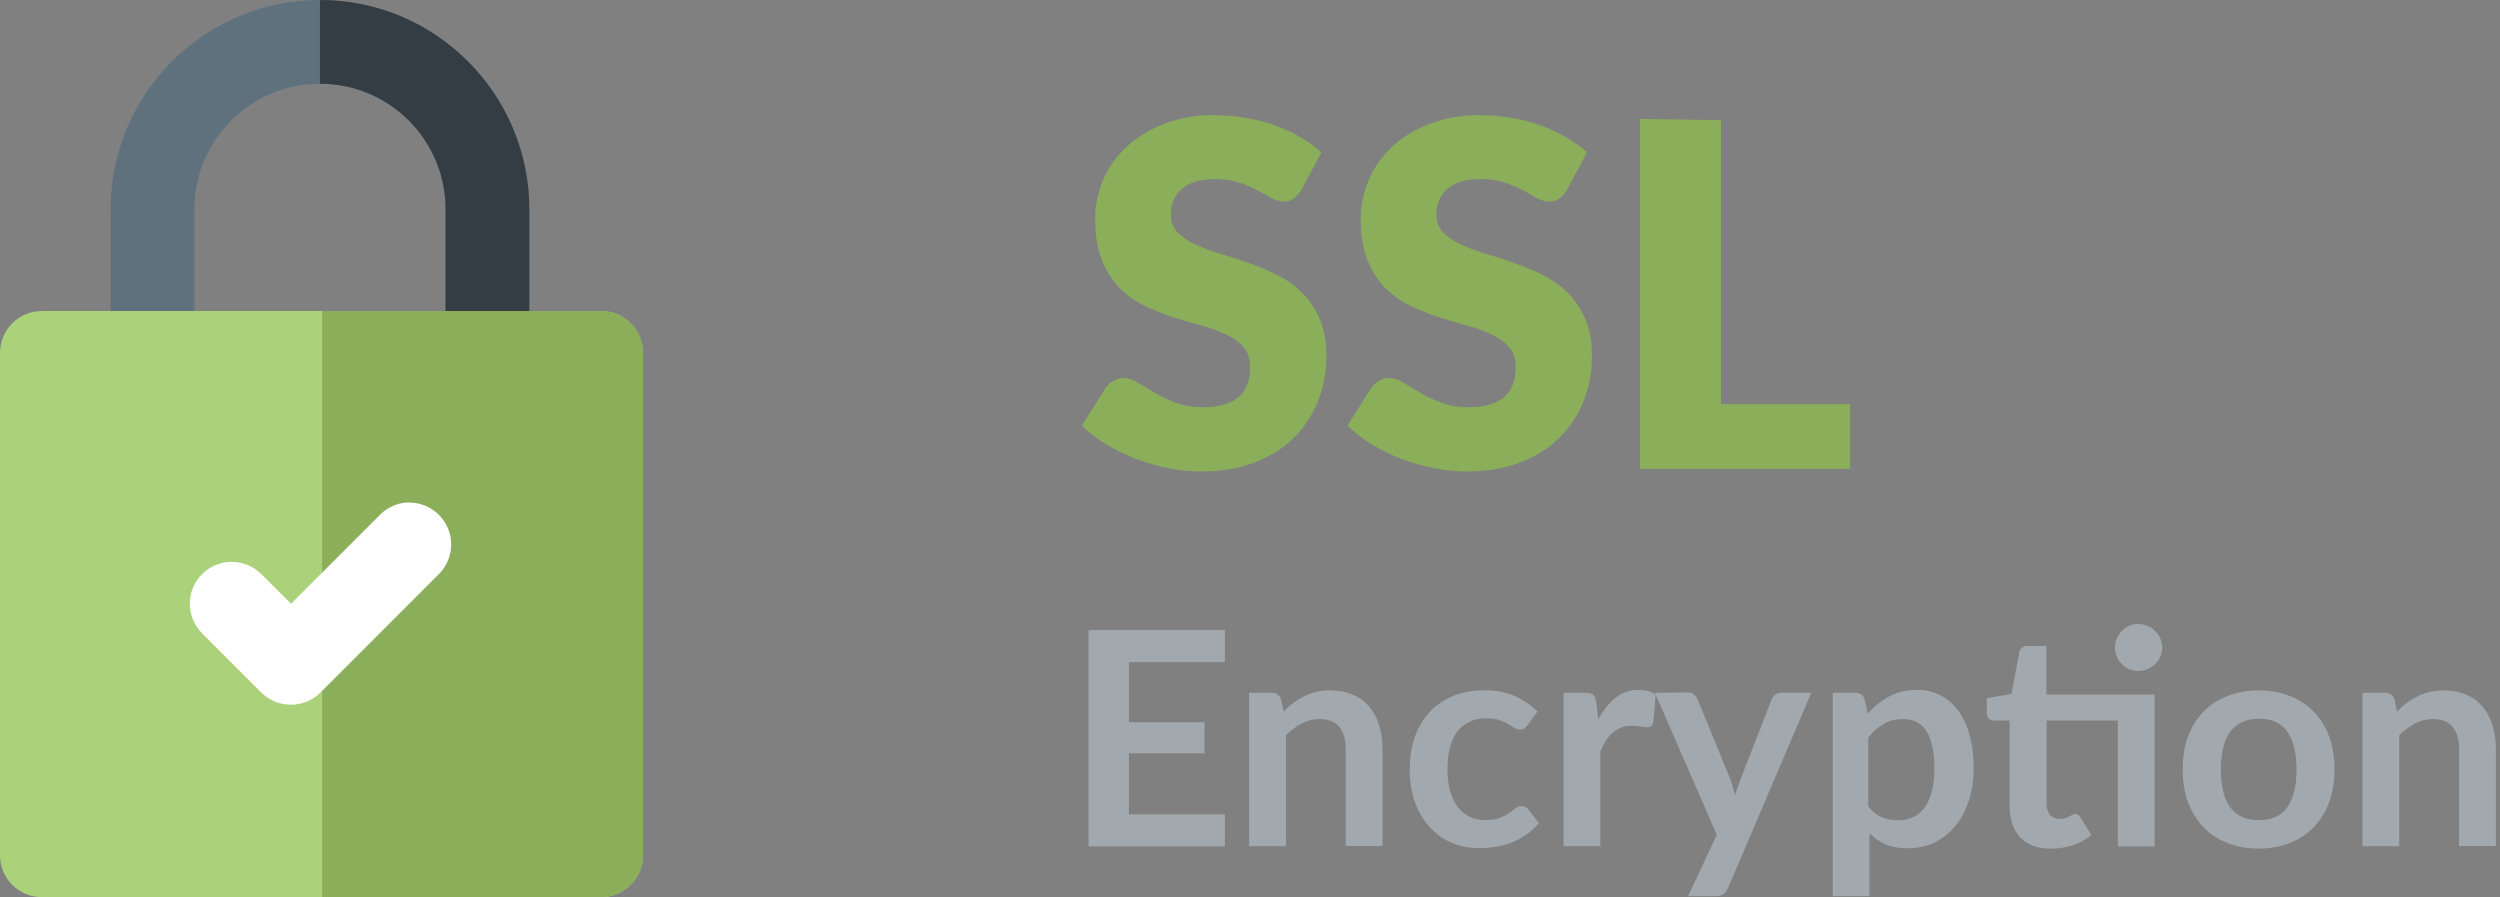
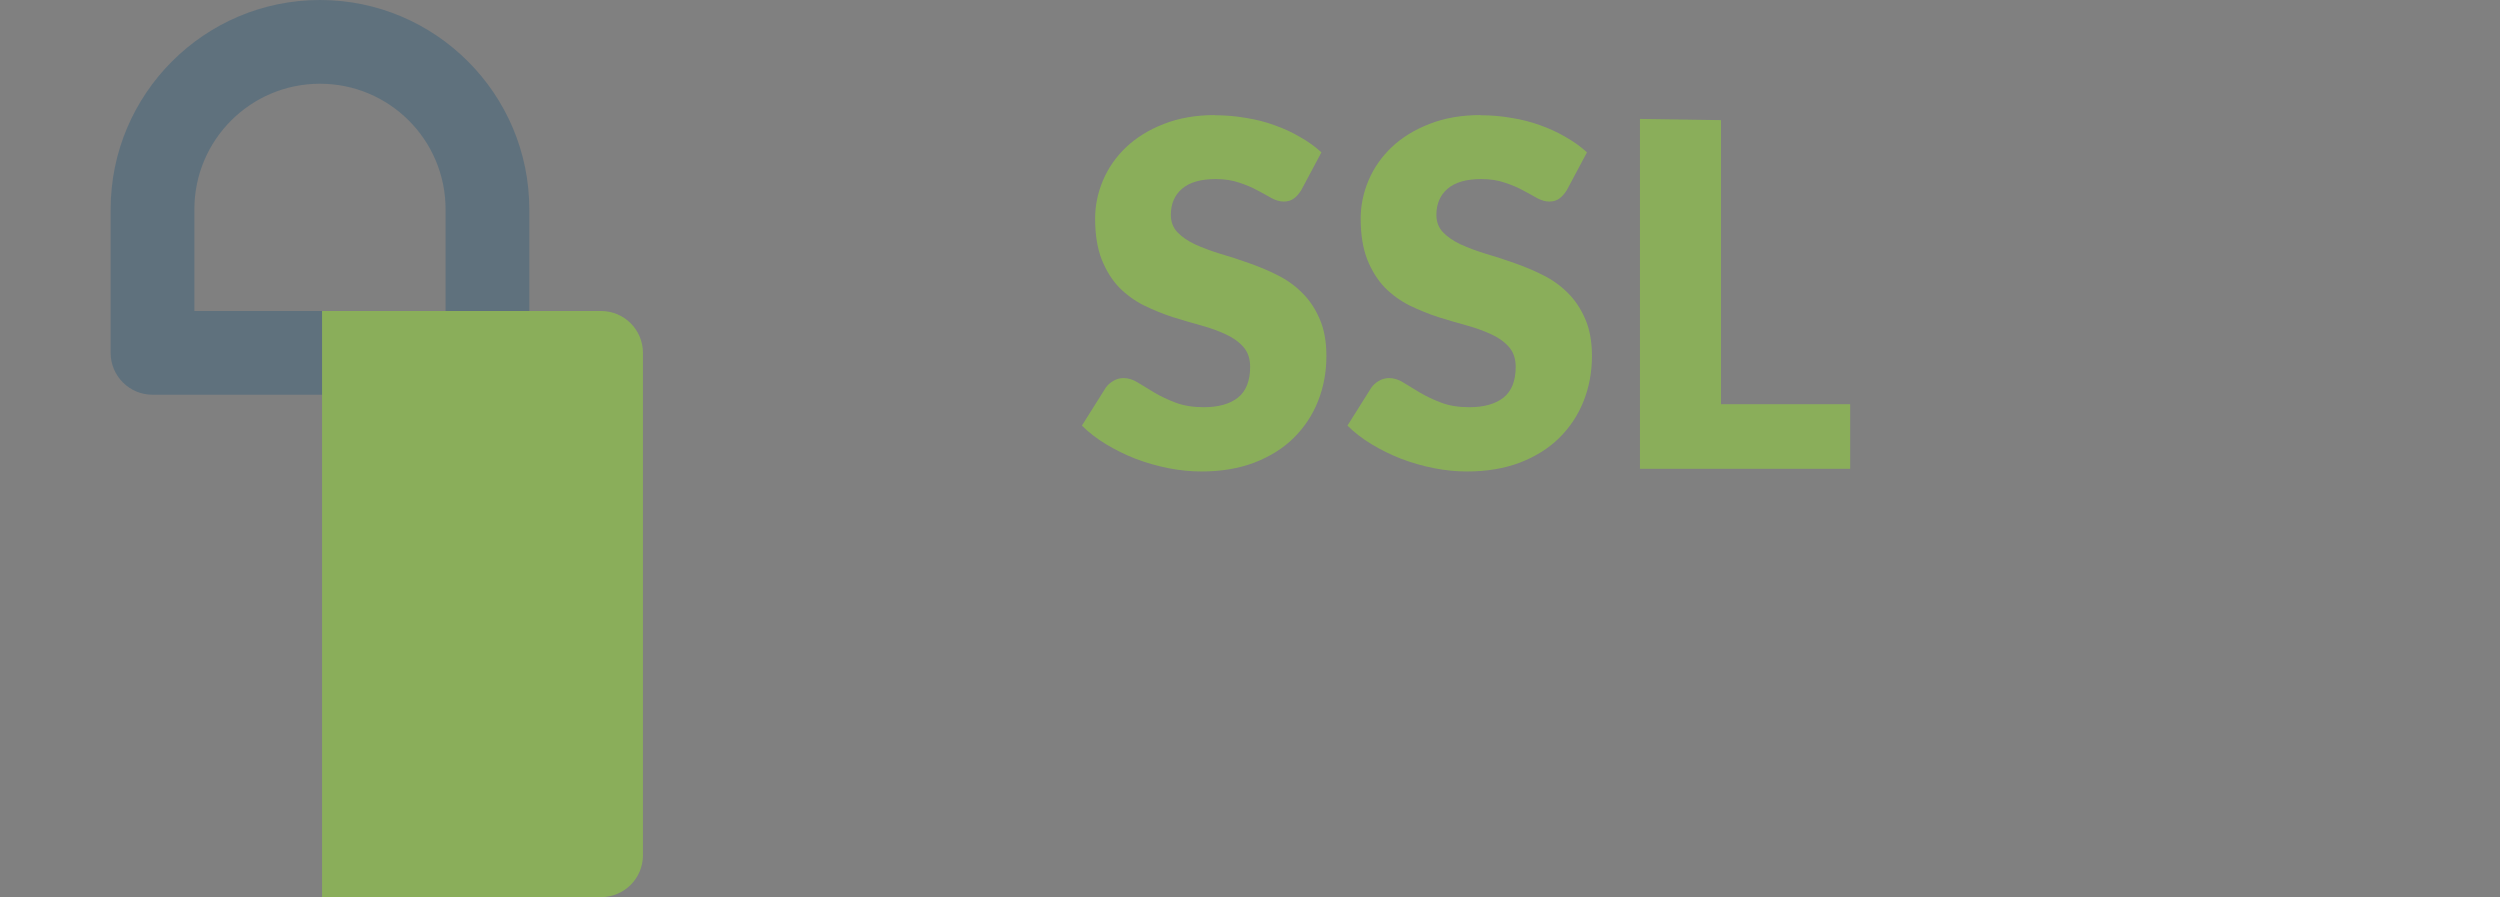
<svg xmlns="http://www.w3.org/2000/svg" version="1.1" viewBox="0 0 83.6 30">
  <rect x="0" y="0" width="83.6" height="30" fill="#808080" stroke="none" />
  <path d="m16.3 13.2h-11.2c-0.772 0-1.4-0.627-1.4-1.4v-4.8c0-3.86 3.14-7 7-7 3.86 0 7 3.14 7 7v4.8c0 0.773-0.627 1.4-1.4 1.4zm-1.4-6.2c0-2.32-1.88-4.2-4.2-4.2-2.32 0-4.2 1.88-4.2 4.2v3.4h8.4z" fill="#5f717d" fill-rule="evenodd" />
-   <path d="m10.7 0v2.8c2.32 0 4.2 1.88 4.2 4.2v3.4h-4.2v2.8h5.6c0.774 0 1.4-0.627 1.4-1.4v-4.8c0-3.86-3.14-7-7-7z" fill="#343d43" fill-rule="evenodd" />
-   <path d="m20.1 10.4h-18.7c-0.772 0-1.4 0.627-1.4 1.4v16.8c0 0.773 0.628 1.4 1.4 1.4h18.7c0.773 0 1.4-0.627 1.4-1.4v-16.8c0-0.773-0.626-1.4-1.4-1.4z" fill="#acd17b" />
  <path d="m20.1 10.4h-9.33v19.6h9.33c0.773 0 1.4-0.627 1.4-1.4v-16.8c0-0.773-0.627-1.4-1.4-1.4z" fill="#8aae5a" />
-   <path d="m13.7 16.8c-0.358 0-0.715 0.137-0.988 0.41l-1.99 1.99-0.99 0.99-0.994-0.992c-0.547-0.547-1.43-0.547-1.98 0-0.547 0.546-0.547 1.43 0 1.98l1.98 1.98c0.261 0.263 0.617 0.408 0.988 0.408 0.371 0 0.728-0.145 0.99-0.408l2e-3 -2e-3 3.96-3.96c0.546-0.547 0.546-1.43 0-1.98-0.274-0.273-0.632-0.41-0.99-0.41z" fill="#fff" />
  <g transform="translate(6.23 2.92)" fill="#8aae5a" aria-label="SSL">
    <path d="m34.4 0.928c-0.64-1e-8 -1.21 0.1-1.71 0.297-0.496 0.192-0.915 0.45-1.26 0.775-0.341 0.325-0.599 0.695-0.775 1.11s-0.264 0.844-0.264 1.28c0 0.544 0.075 1 0.225 1.38 0.149 0.368 0.344 0.677 0.584 0.928 0.245 0.245 0.523 0.445 0.832 0.6 0.309 0.149 0.626 0.278 0.951 0.385 0.325 0.101 0.642 0.194 0.951 0.279 0.309 0.085 0.584 0.185 0.824 0.297 0.245 0.112 0.442 0.253 0.592 0.424s0.225 0.392 0.225 0.664c0 0.469-0.136 0.813-0.408 1.03-0.272 0.213-0.654 0.32-1.14 0.32-0.363 0-0.677-0.051-0.943-0.152-0.267-0.101-0.503-0.213-0.711-0.336-0.203-0.123-0.387-0.235-0.553-0.336-0.16-0.101-0.32-0.15-0.48-0.15-0.123 0-0.237 0.032-0.344 0.096-0.101 0.059-0.184 0.132-0.248 0.223l-0.799 1.27c0.229 0.229 0.497 0.436 0.807 0.623 0.309 0.187 0.64 0.35 0.992 0.488 0.352 0.133 0.715 0.238 1.09 0.312 0.379 0.075 0.751 0.111 1.11 0.111 0.661 0 1.25-0.1 1.77-0.297 0.523-0.203 0.959-0.476 1.31-0.822 0.357-0.352 0.63-0.763 0.816-1.23 0.187-0.469 0.281-0.973 0.281-1.51 0-0.485-0.075-0.899-0.225-1.24-0.149-0.347-0.346-0.641-0.592-0.881-0.24-0.24-0.517-0.437-0.832-0.592-0.309-0.155-0.628-0.288-0.953-0.4-0.325-0.117-0.644-0.22-0.959-0.311-0.309-0.096-0.587-0.2-0.832-0.312-0.24-0.112-0.435-0.246-0.584-0.4-0.149-0.155-0.225-0.349-0.225-0.584 0-0.368 0.124-0.658 0.369-0.871 0.251-0.219 0.628-0.328 1.13-0.328 0.293 0 0.556 0.039 0.785 0.119 0.229 0.075 0.431 0.16 0.607 0.256 0.181 0.096 0.342 0.184 0.48 0.264 0.144 0.075 0.278 0.113 0.4 0.113 0.139-1e-7 0.251-0.034 0.336-0.098 0.091-0.064 0.176-0.159 0.256-0.287l0.672-1.26c-0.208-0.192-0.446-0.362-0.713-0.512-0.261-0.155-0.544-0.286-0.848-0.393-0.304-0.112-0.627-0.195-0.969-0.248-0.336-0.059-0.682-0.088-1.04-0.088zm8.88 0c-0.64-1e-8 -1.21 0.1-1.71 0.297-0.496 0.192-0.915 0.45-1.26 0.775-0.341 0.325-0.599 0.695-0.775 1.11s-0.264 0.844-0.264 1.28c0 0.544 0.075 1 0.225 1.38 0.149 0.368 0.344 0.677 0.584 0.928 0.245 0.245 0.523 0.445 0.832 0.6 0.309 0.149 0.626 0.278 0.951 0.385 0.325 0.101 0.642 0.194 0.951 0.279 0.309 0.085 0.584 0.185 0.824 0.297 0.245 0.112 0.442 0.253 0.592 0.424s0.225 0.392 0.225 0.664c1e-6 0.469-0.136 0.813-0.408 1.03-0.272 0.213-0.654 0.32-1.14 0.32-0.363 0-0.677-0.051-0.943-0.152-0.267-0.101-0.503-0.213-0.711-0.336-0.203-0.123-0.387-0.235-0.553-0.336-0.16-0.101-0.32-0.15-0.48-0.15-0.123 0-0.237 0.032-0.344 0.096-0.101 0.059-0.184 0.132-0.248 0.223l-0.799 1.27c0.229 0.229 0.497 0.436 0.807 0.623 0.309 0.187 0.64 0.35 0.992 0.488 0.352 0.133 0.715 0.238 1.09 0.312 0.379 0.075 0.751 0.111 1.11 0.111 0.661 0 1.25-0.1 1.77-0.297 0.523-0.203 0.959-0.476 1.31-0.822 0.357-0.352 0.63-0.763 0.816-1.23 0.187-0.469 0.281-0.973 0.281-1.51 0-0.485-0.075-0.899-0.225-1.24-0.149-0.347-0.346-0.641-0.592-0.881-0.24-0.24-0.517-0.437-0.832-0.592-0.309-0.155-0.628-0.288-0.953-0.4-0.325-0.117-0.644-0.22-0.959-0.311-0.309-0.096-0.587-0.2-0.832-0.312-0.24-0.112-0.435-0.246-0.584-0.4-0.149-0.155-0.225-0.349-0.225-0.584 0-0.368 0.124-0.658 0.369-0.871 0.251-0.219 0.628-0.328 1.13-0.328 0.293 0 0.556 0.039 0.785 0.119 0.229 0.075 0.431 0.16 0.607 0.256 0.181 0.096 0.342 0.184 0.48 0.264 0.144 0.075 0.278 0.113 0.4 0.113 0.139-1e-7 0.251-0.034 0.336-0.098 0.091-0.064 0.176-0.159 0.256-0.287l0.672-1.26c-0.208-0.192-0.446-0.362-0.713-0.512-0.261-0.155-0.544-0.286-0.848-0.393-0.304-0.112-0.627-0.195-0.969-0.248-0.336-0.059-0.682-0.088-1.04-0.088zm5.33 0.129v11.7h7.03v-2.16h-4.32v-9.5z" fill="#8aae5a" />
  </g>
  <g transform="translate(14 .867)" fill="#a2a9ae" aria-label="Encryption">
-     <path d="m57.5 20c-0.107 0-0.205 0.021-0.299 0.064-0.093 0.04-0.176 0.097-0.246 0.17-0.07 0.07-0.127 0.153-0.17 0.25-0.04 0.093-0.061 0.195-0.061 0.305 0 0.107 0.021 0.208 0.061 0.305 0.043 0.093 0.1 0.176 0.17 0.246 0.07 0.07 0.153 0.127 0.246 0.17 0.093 0.04 0.192 0.059 0.299 0.059 0.11 0 0.214-0.019 0.311-0.059 0.1-0.043 0.186-0.1 0.256-0.17 0.073-0.07 0.13-0.153 0.174-0.246 0.043-0.097 0.064-0.198 0.064-0.305 0-0.11-0.021-0.211-0.064-0.305-0.043-0.097-0.1-0.18-0.174-0.25-0.07-0.073-0.156-0.13-0.256-0.17-0.097-0.043-0.201-0.064-0.311-0.064zm-35.1 0.205v7.23h4.56v-1.07h-3.21v-2.04h2.53v-1.04h-2.53v-2.01h3.21v-1.07zm31.4 0.529c-0.073 0-0.133 0.018-0.18 0.055-0.047 0.037-0.079 0.088-0.096 0.154l-0.26 1.4-0.826 0.135v0.49c0 0.087 0.024 0.152 0.07 0.195 0.047 0.043 0.103 0.064 0.17 0.064h0.525v2.87c0 0.443 0.119 0.792 0.355 1.04 0.24 0.25 0.583 0.375 1.03 0.375 0.25 0 0.491-0.039 0.725-0.115 0.233-0.077 0.441-0.19 0.621-0.34l-0.371-0.6c-0.027-0.037-0.051-0.063-0.074-0.08-0.023-0.02-0.053-0.029-0.09-0.029-0.03 0-0.06 0.009-0.09 0.029-0.03 0.017-0.066 0.035-0.105 0.055-0.037 0.02-0.081 0.041-0.135 0.061-0.05 0.017-0.113 0.025-0.189 0.025-0.137 0-0.246-0.045-0.326-0.135-0.077-0.09-0.115-0.215-0.115-0.375v-2.78h2.38v4.21h1.23v-5.08h-3.62v-1.62zm-13 1.47c-0.3 0-0.559 0.089-0.779 0.266-0.22 0.173-0.411 0.412-0.574 0.719l-0.07-0.58c-0.017-0.117-0.05-0.195-0.1-0.238-0.05-0.047-0.139-0.07-0.266-0.07h-0.725v5.13h1.23v-3.16c0.057-0.137 0.116-0.257 0.18-0.363 0.067-0.107 0.141-0.198 0.225-0.271 0.087-0.077 0.184-0.134 0.291-0.174s0.229-0.061 0.365-0.061c0.093 0 0.188 0.009 0.285 0.025 0.1 0.017 0.175 0.025 0.225 0.025 0.053 0 0.095-0.012 0.125-0.035 0.033-0.027 0.058-0.071 0.074-0.131l0.08-0.926c-0.143-0.103-0.334-0.154-0.57-0.154zm9.31 0c-0.36 0-0.675 0.074-0.945 0.221-0.267 0.147-0.502 0.338-0.709 0.574l-0.1-0.475c-0.05-0.15-0.156-0.225-0.316-0.225h-0.754v6.8h1.23v-2.1c0.16 0.157 0.341 0.279 0.541 0.369 0.203 0.087 0.448 0.131 0.738 0.131 0.337 0 0.64-0.068 0.91-0.201 0.273-0.137 0.505-0.324 0.695-0.564 0.193-0.24 0.342-0.523 0.445-0.85 0.103-0.327 0.154-0.681 0.154-1.06 0-0.42-0.045-0.792-0.139-1.12-0.09-0.327-0.221-0.6-0.391-0.82-0.167-0.223-0.366-0.393-0.6-0.51-0.23-0.117-0.486-0.176-0.766-0.176zm-19.6 0.016c-0.173 0-0.334 0.015-0.48 0.049s-0.286 0.083-0.416 0.146c-0.127 0.063-0.249 0.138-0.365 0.225-0.113 0.087-0.221 0.182-0.324 0.289l-0.084-0.404c-0.05-0.15-0.156-0.225-0.316-0.225h-0.754v5.13h1.23v-3.71c0.167-0.167 0.343-0.298 0.529-0.395 0.187-0.097 0.388-0.146 0.602-0.146 0.293 0 0.511 0.086 0.654 0.26 0.143 0.17 0.215 0.413 0.215 0.727v3.26h1.23v-3.26c0-0.287-0.039-0.548-0.115-0.785-0.073-0.24-0.181-0.445-0.328-0.615-0.143-0.173-0.324-0.307-0.541-0.4-0.217-0.097-0.464-0.145-0.744-0.145zm5.12 0c-0.403 0-0.76 0.066-1.07 0.199-0.31 0.133-0.569 0.318-0.779 0.555-0.21 0.233-0.37 0.513-0.48 0.836-0.107 0.32-0.16 0.668-0.16 1.04 0 0.42 0.06 0.795 0.18 1.12 0.123 0.327 0.29 0.603 0.5 0.83 0.21 0.227 0.454 0.4 0.734 0.52 0.28 0.117 0.58 0.176 0.896 0.176 0.18 0 0.359-0.014 0.539-0.041 0.183-0.027 0.359-0.071 0.529-0.135 0.173-0.067 0.34-0.153 0.5-0.26 0.16-0.11 0.309-0.244 0.445-0.404l-0.354-0.451c-0.05-0.077-0.127-0.115-0.227-0.115-0.077 0-0.146 0.026-0.209 0.076-0.06 0.047-0.132 0.1-0.215 0.16-0.083 0.057-0.187 0.11-0.311 0.16-0.12 0.047-0.278 0.068-0.475 0.068-0.197 0-0.375-0.036-0.531-0.109-0.157-0.077-0.288-0.187-0.398-0.33-0.11-0.147-0.196-0.326-0.256-0.539-0.057-0.213-0.084-0.457-0.084-0.73 0-0.263 0.027-0.498 0.08-0.705 0.053-0.21 0.132-0.388 0.238-0.535 0.11-0.147 0.247-0.257 0.41-0.334 0.163-0.08 0.354-0.121 0.57-0.121 0.17 0 0.312 0.021 0.426 0.061 0.117 0.037 0.215 0.079 0.299 0.129 0.083 0.047 0.155 0.091 0.215 0.131 0.06 0.037 0.122 0.055 0.186 0.055 0.067 0 0.117-0.012 0.15-0.039 0.037-0.027 0.073-0.065 0.109-0.111l0.326-0.449c-0.23-0.23-0.491-0.406-0.781-0.529-0.287-0.123-0.621-0.186-1-0.186zm25.9 0c-0.383 0-0.732 0.062-1.04 0.186-0.313 0.123-0.581 0.297-0.805 0.523-0.22 0.227-0.392 0.503-0.516 0.83-0.12 0.327-0.18 0.692-0.18 1.1 0 0.407 0.06 0.773 0.18 1.1 0.123 0.327 0.296 0.606 0.516 0.836 0.223 0.23 0.491 0.406 0.805 0.529 0.313 0.123 0.662 0.186 1.04 0.186 0.38 0 0.725-0.062 1.04-0.186 0.313-0.123 0.579-0.299 0.799-0.529 0.223-0.23 0.396-0.509 0.516-0.836s0.18-0.693 0.18-1.1c0-0.403-0.06-0.769-0.18-1.1-0.12-0.327-0.292-0.603-0.516-0.83-0.22-0.227-0.485-0.4-0.799-0.523-0.31-0.123-0.655-0.186-1.04-0.186zm6.21 0c-0.173 0-0.334 0.015-0.48 0.049-0.147 0.033-0.286 0.083-0.416 0.146-0.127 0.063-0.249 0.138-0.365 0.225-0.113 0.087-0.221 0.182-0.324 0.289l-0.084-0.404c-0.05-0.15-0.156-0.225-0.316-0.225h-0.754v5.13h1.23v-3.71c0.167-0.167 0.343-0.298 0.529-0.395 0.187-0.097 0.388-0.146 0.602-0.146 0.293 0 0.511 0.086 0.654 0.26 0.143 0.17 0.215 0.413 0.215 0.727v3.26h1.23v-3.26c0-0.287-0.039-0.548-0.115-0.785-0.073-0.24-0.181-0.445-0.328-0.615-0.143-0.173-0.324-0.307-0.541-0.4-0.217-0.097-0.464-0.145-0.744-0.145zm-26.4 0.08 2.07 4.75-0.959 2.05h0.92c0.12 0 0.207-0.024 0.264-0.07 0.06-0.043 0.11-0.109 0.146-0.195l2.79-6.54h-0.99c-0.077 0-0.148 0.021-0.211 0.064-0.06 0.043-0.102 0.099-0.129 0.166l-1.03 2.65c-0.037 0.09-0.07 0.182-0.104 0.275-0.03 0.09-0.059 0.18-0.086 0.273-0.043-0.18-0.097-0.362-0.164-0.545l-1.09-2.66c-0.027-0.06-0.068-0.113-0.125-0.16-0.053-0.047-0.128-0.07-0.225-0.07zm20.2 0.865c0.427 0 0.742 0.144 0.945 0.434 0.207 0.29 0.311 0.712 0.311 1.27s-0.104 0.973-0.311 1.26c-0.203 0.287-0.519 0.43-0.945 0.43-0.433 0-0.755-0.143-0.965-0.43-0.207-0.29-0.311-0.71-0.311-1.26s0.104-0.97 0.311-1.26c0.21-0.293 0.532-0.439 0.965-0.439zm-11.9 0.014c0.163 0 0.307 0.03 0.434 0.09 0.13 0.06 0.24 0.155 0.33 0.285s0.158 0.3 0.205 0.51c0.05 0.207 0.076 0.462 0.076 0.762 0 0.297-0.029 0.553-0.086 0.773-0.057 0.217-0.137 0.398-0.244 0.541-0.103 0.143-0.231 0.25-0.381 0.32s-0.319 0.104-0.506 0.104c-0.193 0-0.372-0.033-0.539-0.1-0.163-0.07-0.315-0.192-0.455-0.365v-2.3c0.157-0.197 0.326-0.348 0.506-0.455 0.183-0.11 0.403-0.166 0.66-0.166z" fill="#a2a9ae" />
-   </g>
+     </g>
</svg>